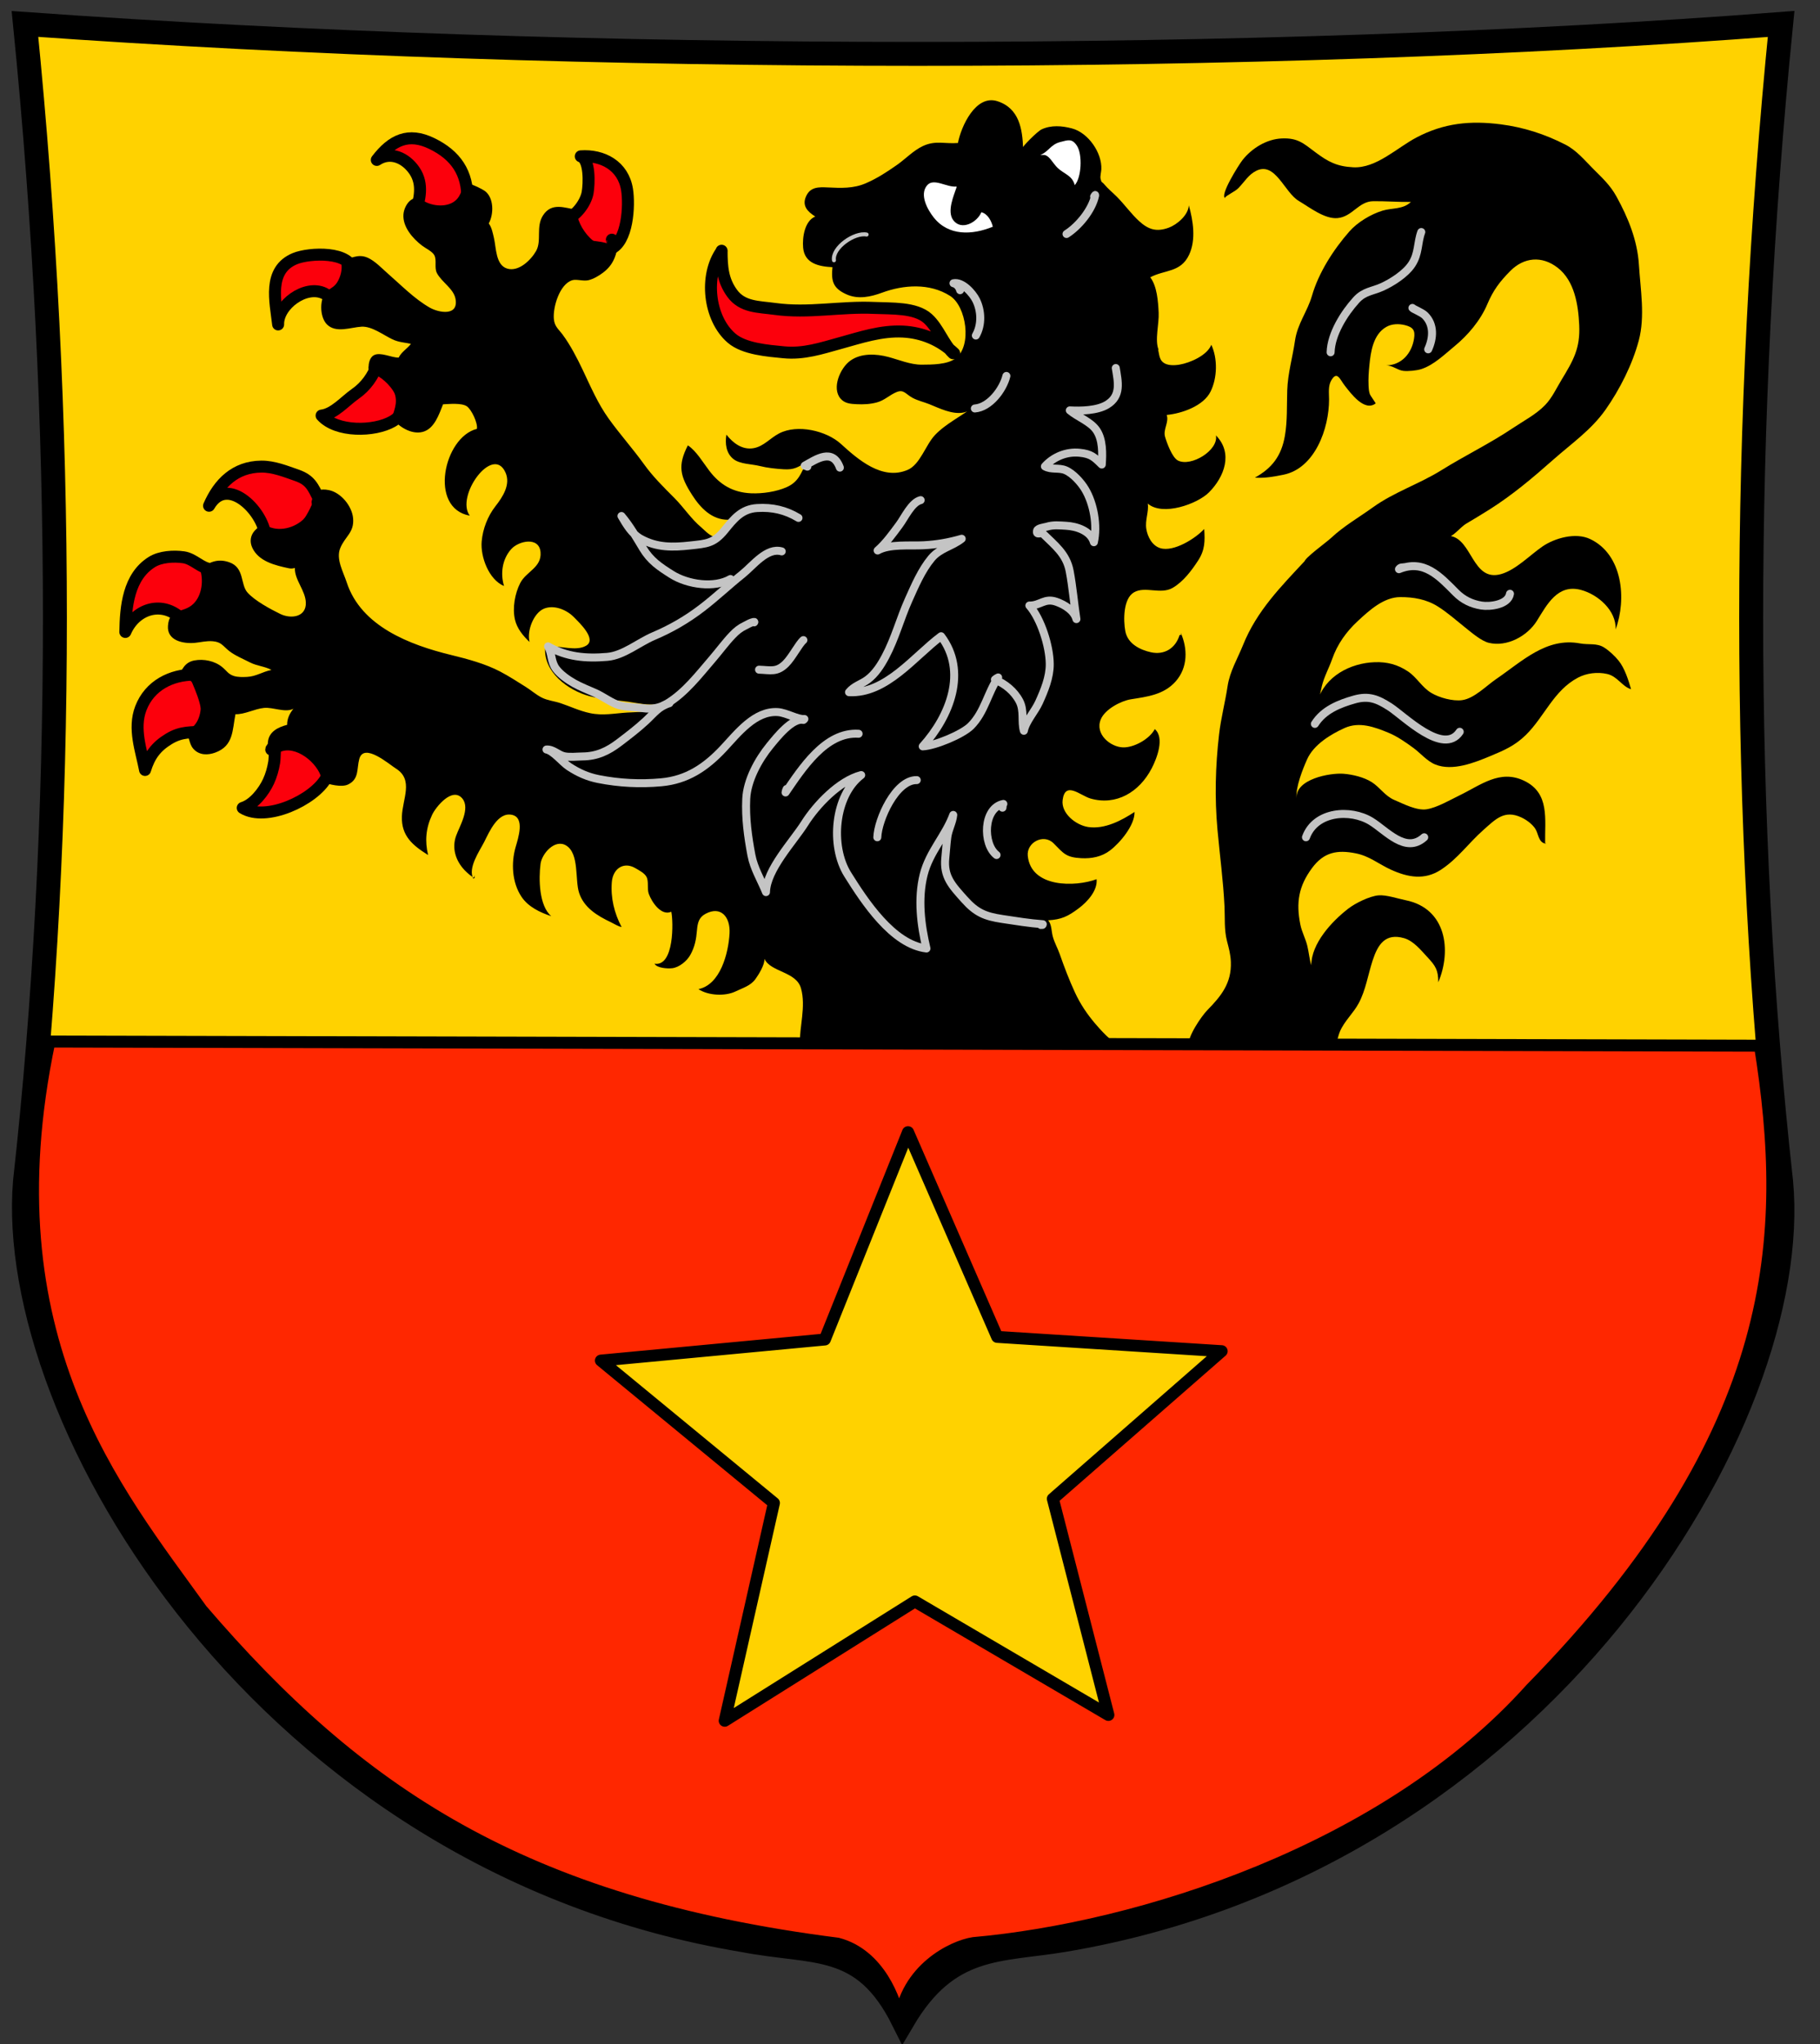
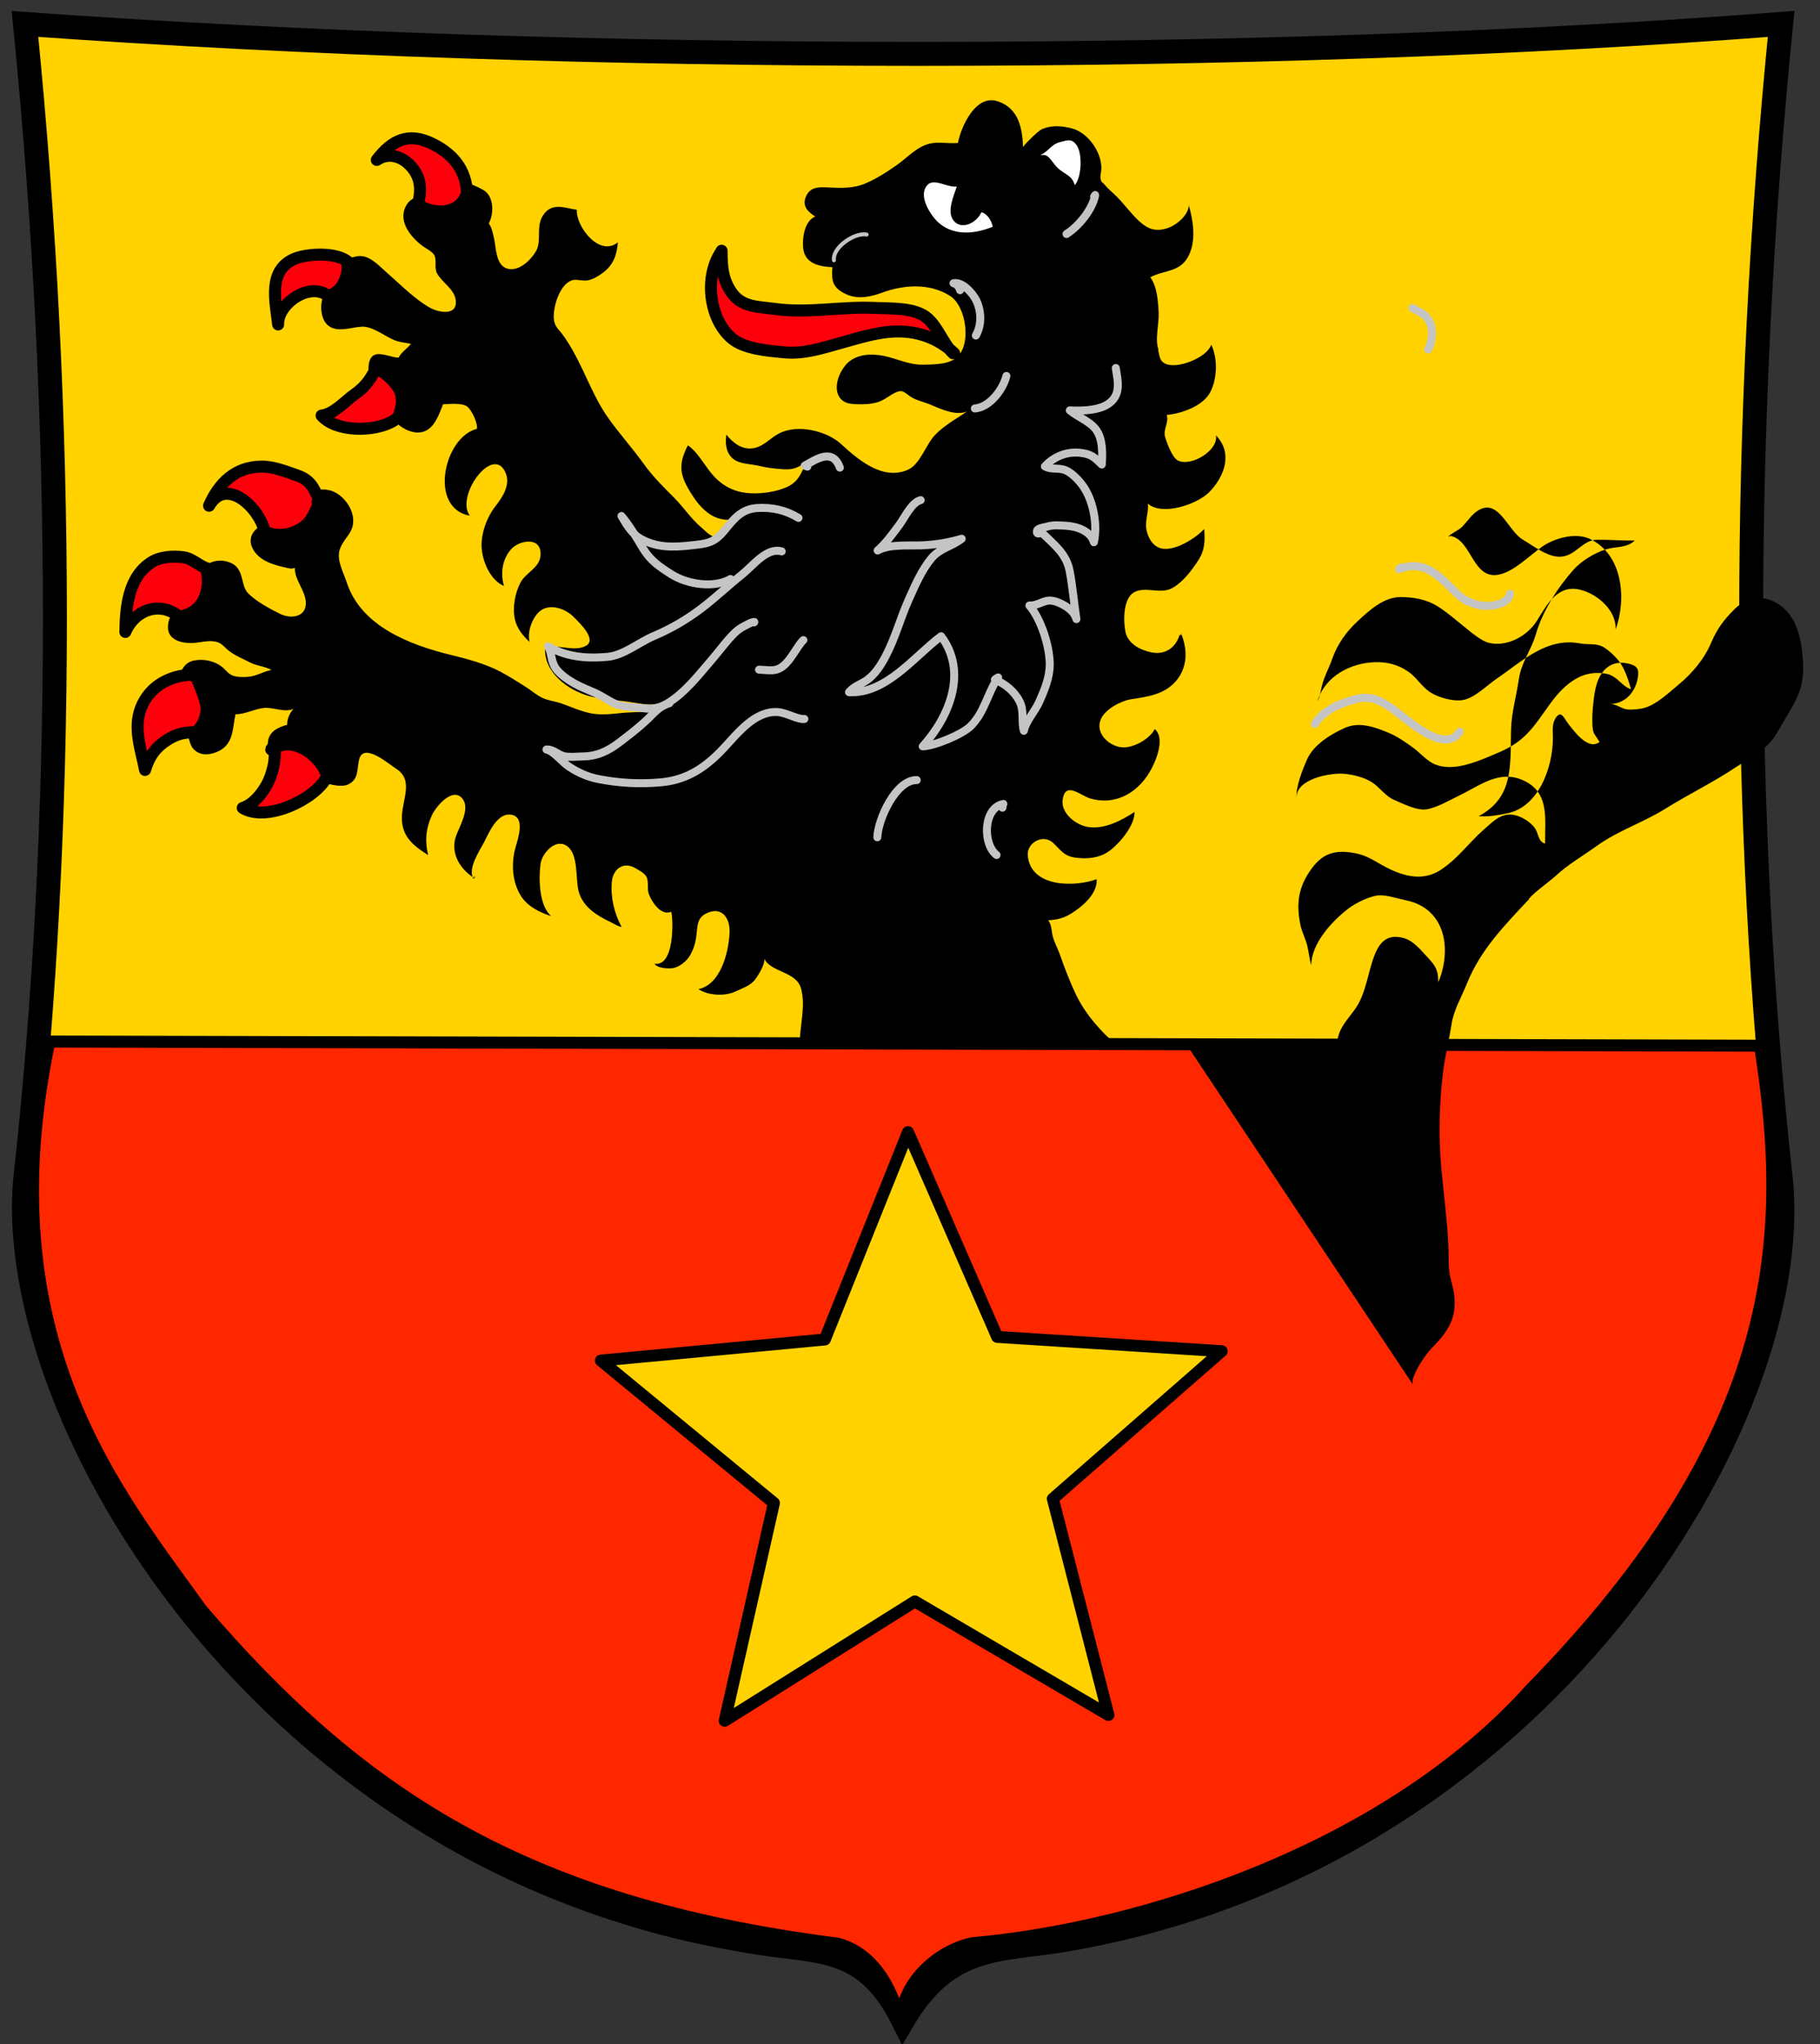
<svg xmlns="http://www.w3.org/2000/svg" space="preserve" height="512" viewBox="0 0 456 512" width="456" version="1.1" overflow="visible" enable-background="new 0 0 450.485 485.249">
  <rect x="0" y="0" width="456" height="512" fill="#333333" stroke="none" />
  <namedview bordercolor="#666666" window-y="-4" window-x="-4" pagecolor="#ffffff" document-units="px" cy="250" current-layer="layer1" height="500px" borderopacity="1.0" width="460px" guide-bbox="true" cx="230" window-height="1153" window-width="1600" showgrid="false" showguides="true" zoom="1.97" />
  <g transform="translate(-3.15,5.718)">
    <path stroke-linejoin="miter" d="m9.406,0.282c140,10,310,10,440,0-10,100-10,200,0,290,5.561,59.305-60,170-180,190-16.023,2.651-28.721,0.853-40,20-10-20-22.086-16.524-40-20-120-20-184.87-130.7-180-190,10-90,10-190,0-290z" stroke="#000" stroke-linecap="butt" stroke-miterlimit="4" stroke-dasharray="none" stroke-width="6" fill="#ffd200" />
    <g>
      <path d="m228.54,500.8c-0.906-5.478-5.148-16.934-15.51-19.655-79.15-10.05-120.36-38.14-159.36-83.61-21.224-29.57-53.767-68.01-38.146-142.36l428.59,1.04c7.503,47.236,5.823,96.622-57.397,161.14-36.497,40.698-98.403,60.002-139.66,63.649-5.154,0.768-17.042,6.533-18.519,19.802z" stroke="#000" stroke-miterlimit="4" stroke-dasharray="none" stroke-width="3" fill="#ff2700" />
      <path stroke-linejoin="round" d="m241.97,82.772c-2.438-2.276-3.688-6.293-6.364-8.704-3.122-2.813-9.171-2.458-13.377-2.654-8.413-0.393-16.487,1.42-24.95,0.248-4.072-0.564-8.104-0.373-10.679-3.903-2.37-3.25-2.655-6.551-2.655-10.666l-0.247,0.987c0.105-0.287,0.134-0.618,0.265-0.908-4.388,6.116-3.269,16.895,2.506,21.834,3.167,2.709,9.093,3.125,13.033,3.518,4.978,0.496,9.401-0.987,14.073-2.277,5.236-1.446,10.322-3.176,15.802-2.908,4.926,0.24,9.438,2.2,12.84,5.432h-0.247z" stroke="#000" stroke-linecap="round" stroke-width="3" fill="#fc000c" />
-       <path stroke-linejoin="round" d="m156.79,54.625c0-0.001-0.537-0.461-0.265-0.264,0.157,0.121,0.267,0.175,0.469,0.306,0.039,0.902-0.039,1.403-0.854,1.951,4.295-1.781,4.739-10.889,4.117-14.827-0.947-6.004-6.143-8.745-11.597-8.346,2.309,0.78,2.112,6.8,1.722,9.081-0.448,2.618-3.041,6.101-5.654,6.703,0.337,2.71,1.419,4.847,3.913,6.135,1.941,1.003,6.264,0.645,7.407,1.977" stroke="#000" stroke-linecap="round" stroke-width="3" fill="#fc000c" />
      <path stroke-linejoin="round" d="m120,44.749c-0.174-0.756,0.579-1.643,1.419-2.184,1.67,2.597-4.436,4.898-6.116,5.586-2.669,1.092-5.699,1.604-8.119-0.242,1.104-3.595,2.135-7.446-0.203-10.883-2.138-3.143-5.96-4.993-9.426-2.685,3.815-4.987,7.926-6.957,13.791-4.105,5.995,2.914,9.025,7.345,8.883,14.037,0.484-0.123,0.902-0.376,1.252-0.759" stroke="#000" stroke-linecap="round" stroke-width="3" fill="#fc000c" />
      <path stroke-linejoin="round" d="m91.602,62.279c-0.521-5.186-10.953-4.7-14.555-3.209-6.915,2.861-4.854,10.765-4.211,16.48-0.147-4.86,6.833-10.049,11.544-7.778,2.614,1.26,2.005,4.943,4.808,1.186,0.798-1.071,1.436-2.459,1.852-3.717,0.261-0.789,0.666-3.476,0.562-2.962" stroke="#000" stroke-linecap="round" stroke-width="3" fill="#fc000c" />
      <path stroke-linejoin="round" d="m102.22,88.205v-0.247" stroke="#000" stroke-linecap="round" stroke-width="3" fill="#fc000c" />
      <path stroke-linejoin="round" d="m97.774,85.489c-1.208,3.056-2.912,5.58-5.618,7.462-2.522,1.755-5.313,5.064-8.431,5.426,3.733,4.22,13.194,4.065,17.753,1.452,6.696-3.84-0.036-11.957-4.444-13.352" stroke="#000" stroke-linecap="round" stroke-width="3" fill="#fc000c" />
      <path stroke-linejoin="round" d="m82.713,120.06c0.16-0.297-0.023-0.523,0.389-0.734-1.544-3.085-2.179-4.797-5.574-5.981-2.806-0.979-5.838-2.213-8.889-2.186-6.584,0.061-10.665,4.189-13.111,9.809,4.702-8.091,14.207,2.028,14.136,8.186,4.428,1.207,7.226,0.668,10.086-2.919,1.857-2.33,3.214-5.371,3.951-7.655" stroke="#000" stroke-linecap="round" stroke-width="3" fill="#fc000c" />
      <path stroke-linejoin="round" d="m56.046,136.85c-2.519-0.171-4.304-2.604-6.914-2.976-2.505-0.357-5.776-0.151-7.908,1.173-5.919,3.677-6.571,11.237-6.673,17.53,2.433-5.672,8.852-7.871,13.661-3.684,6.17,5.373,7.959-8.57,8.081-11.797" stroke="#000" stroke-linecap="round" stroke-width="3" fill="#fc000c" />
      <path stroke-linejoin="round" d="m51.849,163.27c-5.791,0-11.203,2.709-13.401,8.395-1.986,5.14,0.117,10.631,1.042,15.482,1.097-3.562,2.726-5.812,5.952-7.773,3.168-1.925,5.577-1.633,9.333-1.819,1.32-5.612-0.821-9.779-2.927-14.778" stroke="#000" stroke-linecap="round" stroke-width="3" fill="#fc000c" />
      <path stroke-linejoin="round" d="m72.343,180.8c-0.416,0.534-0.295,3.206-0.5,4.445-0.276,1.668-0.735,3.277-1.414,4.753-1.173,2.549-3.675,5.809-6.462,6.659,5.801,3.599,17.834-1.946,20.919-7.517,4.826-8.712-7.968-13.118-13.604-7.421-0.109,0.076-0.167,0.181-0.174,0.315" stroke="#000" stroke-linecap="round" stroke-width="3" fill="#fc000c" />
      <path d="m259.49,31.487c-0.167-4.812-0.931-10.048-6.404-11.843-5.508-1.807-9.156,6.398-9.926,10.456-3.258,0.27-5.57-0.717-8.748,0.752-2.395,1.106-4.418,3.271-6.546,4.755-2.564,1.789-4.846,3.3-7.772,4.576-3.124,1.361-6.279,1.208-9.553,1.052-2.281-0.108-4.372-0.158-5.438,2.238-1.049,2.355,0.354,3.807,2.309,5.05-2.688,1.11-3.261,5.276-3.038,7.806,0.35,3.969,3.962,4.712,7.345,4.88-0.314,3.368,0.02,5.24,3.519,6.807,2.938,1.315,6.051,0.631,8.928-0.426,5.367-1.974,11.873-2.472,17.034,0.819,4.053,2.583,5.557,12.469,1.397,15.633-2.084,1.586-5.943,1.576-8.529,1.591-2.773,0.016-5.781-1.255-8.35-1.935-3.062-0.81-6.813-1.005-9.518,0.93-2.536,1.815-4.714,6.852-2.461,9.495,1.057,1.241,2.519,1.333,4.025,1.408,1.766,0.087,3.382,0.001,5.046-0.436,1.999-0.524,3.263-1.933,5.046-2.626,1.745-0.678,2.208,0.533,3.925,1.466,1.324,0.719,2.813,1.031,4.217,1.596,2.483,1,5.742,2.647,8.549,2.091,1.021-0.203,2.185-0.866,2.692-1.576-3.146,2.477-7.155,4.358-9.863,7.247-2.336,2.493-3.688,7.343-6.803,8.685-6.388,2.751-12.503-2.649-16.737-6.502-3.651-3.322-10.917-5-15.478-2.625-2.279,1.187-3.852,3.25-6.405,3.698-2.815,0.493-5.15-1.282-6.803-3.387-0.364,2.176-0.104,4.629,1.751,6.104,1.642,1.305,4.562,1.234,6.604,1.748,1.9,0.478,4.065,0.702,6.016,0.819,2.636,0.158,3.512-0.522,5.598-1.727-1.2,2.754-1.981,4.907-4.822,6.185-2.597,1.169-6.113,1.684-8.971,1.558-4.539-0.2-7.782-2.141-10.447-5.628-1.617-2.117-3.227-4.935-5.386-6.38-2.615,5.101-1.943,7.729,1.074,12.439,2.098,3.275,4.99,6.279,9.106,6.201-0.574,0.875-1.881,3.855-2.881,4.196-1.341,0.457-3.027-1.534-3.886-2.246-2.609-2.165-4.381-4.989-6.792-7.408-2.675-2.683-5.362-5.329-7.569-8.399-2.826-3.931-6.021-7.488-8.84-11.406-2.789-3.874-4.562-8.088-6.599-12.367-1.375-2.889-3.077-6.17-4.983-8.739-1.029-1.386-2.032-2.022-2.207-3.939-0.265-2.907,1.421-8.722,4.619-9.699,1.048-0.32,2.82,0.311,4.08-0.007,1.263-0.318,2.599-1.097,3.688-1.93,2.588-1.979,3.404-4.455,3.648-7.549-4.621,3.77-10.544-3.999-10.275-8.143-3.025-0.48-6.287-1.955-8.461,1.373-1.867,2.856-0.279,6.346-1.747,8.938-1.264,2.231-4.33,5.273-7.229,4.411-2.933-0.873-2.752-5.246-3.343-7.719-0.268-1.121-0.534-2.605-1.287-3.59,1.306-2.382,1.294-6.491-1-8.151-0.6-0.434-3.004-1.64-3.692-1.688-1.772-0.123-1.876,1.577-2.765,3.056-1.585,2.64-5.413,2.727-8.055,1.553-1.494-0.664-2.18-1.727-3.783-0.781-1.214,0.715-1.987,2.443-2.083,3.735-0.23,3.113,2.314,6.032,4.652,7.816,0.94,0.717,2.651,1.494,3.115,2.465,0.623,1.306-0.074,3.094,0.621,4.425,1.181,2.261,4.18,3.884,4.658,6.448,0.822,4.405-4.161,3.522-6.491,2.183-3.821-2.197-7.06-5.542-10.394-8.447-1.486-1.295-3.276-3.217-5.09-4.021-2.585-1.146-4.428,0.345-6.772,0.762,0.476,1.652,0.142,3.376-0.602,4.866-0.835,1.672-1.669,1.747-2.867,2.76-1.88,1.591-1.925,6.364,0,8.302,2.272,2.288,6.049,0.706,8.69,0.572,2.587-0.131,5.38,2.05,7.715,3.164,1.582,0.754,2.924,0.761,4.647,1.145-0.996,1.257-2.365,2.009-3.08,3.431-1.738,0.069-4.533-1.474-6.186-0.601-1.522,0.803-1.654,3.733-0.912,5.069,2.313-1.5,4.863,1.6,5.724,3.523,1.297,2.896,0.494,4.452-0.31,7.127,1.669,2.197,4.858,4.223,7.69,3.502,2.974-0.756,4.131-4.477,5.12-6.914,1.527-0.076,4.607-0.381,5.927,0.477,1.197,0.778,2.819,4.254,2.553,5.675-8.302,2.062-12.167,19.901-1.784,21.74-3.671-4.834,5.781-17.952,8.951-10.799,1.333,3.01-0.694,6.105-2.528,8.446-1.917,2.447-3.17,5.643-3.445,8.825-0.33,3.825,1.785,9.566,5.603,11.15-0.951-3.111-0.47-6.714,1.805-9.247,1.891-2.104,7.01-3.167,7.341,0.771,0.325,3.875-3.599,4.807-5.099,7.753-1.314,2.581-1.983,6.214-1.311,9.142,0.514,2.238,2.051,4.086,3.664,5.598-0.734-2.783,1.031-7.334,3.672-8.369,2.498-0.978,5.613,0.287,7.461,2.179,1.395,1.428,5.785,5.543,3.019,7.136-2.542,1.464-6.474-0.06-9.077,0.238-0.355,0.041-0.812-0.099-1.136-0.164-0.755,6.421,5.755,11.13,11.033,12.542,3.109,0.832,6.48,0.965,9.703,1.402,2.769,0.375,6.661,1.413,9.249,0.029-3.119,2.853-5.414,2.429-9.491,2.688-3.173,0.202-6.079,0.826-9.266,0.151-2.684-0.568-4.792-1.617-7.36-2.485-1.608-0.543-3.229-0.66-4.716-1.397-1.415-0.702-2.688-1.84-4.033-2.684-2.108-1.323-4.256-2.717-6.447-3.865-3.716-1.949-8.179-3.143-12.227-4.129-10.39-2.53-22.592-7.169-26.199-18.195-0.859-2.628-2.708-5.814-1.655-8.495,1.198-3.05,3.597-3.933,3.25-7.613-0.285-3.023-3.034-6.369-6.016-6.997-4.788-1.008-3.363,2.994-5.192,5.842-1.94,3.022-6.136,4.609-9.363,3.526-1.656-0.555-2.595-0.861-4.07,0.771-1.092,1.209-1.306,2.759-0.636,4.237,1.602,3.535,5.894,4.484,9.169,5.191,0.495,0.106,1.048,0.081,1.523-0.079-0.097,2.996,2.634,5.601,2.746,8.661,0.135,3.678-3.729,4.166-6.404,2.863-2.531-1.233-6.371-3.317-8.194-5.343-1.871-2.079-0.697-6.26-4.615-7.616-3.001-1.039-4.984,0.088-7.345,1.59,0.988,2.805,0.591,6.693-1.631,8.845-2.516,2.437-6.01,0.935-6.355,5.482-0.281,3.7,3.746,4.566,6.797,4.274,1.425-0.137,2.852-0.534,4.459-0.393,2.188,0.192,2.513,1.216,4.128,2.474,1.483,1.154,3.455,1.943,5.139,2.814,1.78,0.921,3.775,0.985,5.414,1.898-2.253,0.437-3.803,1.627-6.142,1.741-1.071,0.052-2.302,0.083-3.299-0.237-1.38-0.443-1.717-1.224-2.868-2.188-1.884-1.578-4.656-2.145-7.034-1.693-2.285,0.434-3.246,2.228-3.858,4.273,6.177-0.661,7.826,11.925,1.402,13.468,1.393,1.211,0.993,3.033,2.256,4.426,1.485,1.639,3.64,1.567,5.434,0.917,4.663-1.692,4.281-5.674,5.085-9.621,2.293,0.084,4.756-1.335,7.156-1.576,2.249-0.226,5.294,1.268,7.351,0.218-0.942,1.188-1.58,2.478-1.562,4.018-2.26,0.582-4.577,1.712-4.813,4.308-0.095,1.042-0.239,1.743,0.724,2.556,1.266,1.07,1.359,0.155,2.954-0.291,4.039-1.129,9.58,3.688,9.931,7.783,1.767,0.533,4.821,1.411,6.522,0.566,2.762-1.372,2.097-3.93,2.756-6.36,1.145-4.217,7.44,1.299,9.201,2.409,4.472,2.817,1.628,7.568,1.477,11.958-0.17,4.917,2.723,7.277,6.564,9.684-0.837-3.487-0.569-6.732,1.005-10.072,0.949-2.014,5.08-7.084,7.574-4.081,2.039,2.456-0.668,6.882-1.557,9.331-1.109,3.059-0.151,6.264,2.188,8.685,0.706,0.73,1.626,1.496,2.469,1.979v-0.776c-0.083,0.318-0.15,0.616-0.334,0.912-1.47-2.72,1.518-6.911,2.716-9.262,1.254-2.462,3.373-7.533,6.934-6.788,3.314,0.694,1.591,5.802,0.928,8.108-1.122,3.9-0.931,8.765,1.449,12.377,1.707,2.591,4.716,3.989,7.495,4.909-3.074-2.582-3.19-9.328-2.691-13.125,0.334-2.539,3.614-6.347,6.452-4.56,3.29,2.073,2.136,8.595,3.208,11.842,1.242,3.761,4.589,5.75,8.004,7.375,0.83,0.395,1.754,1.015,2.645,1.188-1.836-3.478-2.765-7.297-2.455-11.237,0.269-3.417,2.983-5.216,5.866-3.537,0.91,0.53,2.314,1.24,2.819,2.189,0.632,1.19,0.107,2.945,0.579,4.264,0.736,2.061,3.123,5.625,5.641,4.483,0.541,2.447,0.737,13.828-4.205,13.018,0.567,1.072,3.157,1.279,4.438,1.13,1.718-0.2,3.649-1.757,4.507-3.285,1.171-2.087,1.502-3.961,1.693-6.23,0.153-1.811,0.461-3.212,2.145-4.113,3.869-2.07,6.251,0.824,6.017,4.935-0.282,4.941-2.298,12.815-7.791,13.934,2.417,1.63,6.683,1.841,9.29,0.577,1.775-0.859,3.756-1.405,4.958-3.059,0.838-1.153,2.39-3.638,2.277-5.116,1.568,3.385,7.977,3.139,9.168,7.403,1.292,4.623-0.443,9.658-0.285,14.152-0.213-0.218-0.26-0.588-0.344-0.955l80.54,0.367-0.389,0.215c-1.108,0.457-4.88-3.839-5.778-4.899-2.073-2.447-3.746-4.904-5.133-7.909-1.454-3.149-2.652-6.31-3.79-9.558-0.531-1.518-1.345-2.898-1.752-4.454-0.351-1.341-0.231-2.883-1.14-4.004,3.338-0.198,4.949-0.979,7.651-3.003,2.076-1.555,4.768-4.394,4.479-7.292-5.372,1.982-16.422,2.167-17.243-5.847-0.343-3.34,3.948-5.663,6.453-3.158,2.508,2.508,3.052,3.535,6.938,3.74,2.63,0.139,5.142-0.36,7.219-1.937,2.486-1.887,6.235-6.321,6.139-9.64-3.271,2.153-7.499,4.374-11.6,3.77-3.063-0.451-6.834-3.412-6.415-6.749,0.615-4.905,4.453-1.115,6.986-0.388,6.429,1.846,12.227-1.583,15.336-7.57,1.264-2.434,3.312-7.641,0.769-9.819-1.317,2.492-5.19,4.653-7.959,4.578-3.161-0.086-7.081-3.313-5.584-6.989,1.054-2.589,5.111-4.664,7.53-5.052,4.042-0.649,8.231-1.103,11.217-4.453,3.149-3.534,3.026-8.327,1.292-12.226,0.049,0.191,0.084,0.385,0.105,0.581h-0.388c-1.048,3.425-3.903,5.039-7.181,4.313-2.623-0.58-5.812-2.06-6.414-5.283-0.516-2.756-0.525-8.145,2.148-9.713,2.822-1.655,6.676,0.63,9.733-1.146,2.636-1.532,4.729-4.324,6.37-6.85,1.691-2.602,1.729-4.824,1.514-7.888-2.121,2.333-7.648,5.852-11.023,4.798-2.054-0.642-3.177-2.888-3.483-4.818-0.354-2.232,0.679-4.279,0.365-6.342,3.71,3.233,12.449,0.108,15.355-2.823,3.855-3.888,6.082-9.831,1.727-14.25,0.689,3.726-6.21,7.933-9.504,6.298-1.472-0.73-2.834-4.521-3.252-5.982-0.523-1.834,1.056-3.64,0.413-5.444,3.794-0.361,9.22-2.238,10.999-5.861,1.71-3.479,1.784-8.281,0.188-11.716-1.058,2.688-5.349,4.53-7.967,4.972-1.243,0.21-3.045,0.299-4.113-0.566-1.221-0.99-0.893-2.643-1.514-3.837,0.008,0.176,0.011,0.352,0.01,0.528l0.388,0.195c-1.035-2.409,0.136-6.545,0-9.316-0.139-2.832-0.386-6.618-2.104-8.878,3.605-1.938,7.605-1.138,9.722-5.628,1.791-3.799,1.019-8.556-0.059-12.4-0.132,2.496-3.011,4.862-5.035,5.603-3.08,1.127-5.104,0.448-7.37-1.601-2.041-1.845-3.643-4.167-5.671-6.196-1.039-1.039-2.202-1.969-3.11-3.071-0.622-0.754-0.668-0.26-0.928-1.401-0.139-0.611,0.154-1.64,0.189-2.329,0.217-4.147-3.275-9.201-7.37-10.275-2.504-0.657-5.173-0.87-7.568,0.232-1.116,0.513-5.092,4.54-4.853,4.804h0.195z" />
-       <path d="m300.63,256.22,37.397-0.701-0.136,0.701c-0.083,0.195,0.499-2.468,1.014-3.645,1.128-2.575,3.314-4.483,4.662-6.986,1.775-3.298,2.329-7.15,3.494-10.716,1.289-3.941,3.148-6.969,7.913-5.58,2.357,0.687,4.226,3.045,5.822,4.754,2.065,2.211,2.711,3.253,2.714,6.286,3.386-7.993,2.015-18.497-8.163-20.551-1.942-0.392-4.914-1.402-6.835-1.222-2.228,0.209-5.732,1.925-7.511,3.295-4.215,3.245-9.269,8.741-9.321,14.213-0.367-1.085-0.617-3.322-0.97-4.803-0.439-1.848-1.382-3.514-1.756-5.37-1.119-5.556-0.422-9.651,2.921-14.168,2.95-3.988,6.286-4.639,11.018-3.681,3.391,0.686,5.67,2.67,8.729,4.07,4.251,1.945,8.462,2.696,12.517,0.048,4.259-2.781,6.877-6.615,10.626-9.941,3.141-2.787,5.313-5.128,9.51-3.207,1.277,0.584,2.744,1.644,3.536,2.851,0.794,1.209,0.771,3.393,2.499,3.719,0.22-0.27,0.148-0.119-0.019-0.021l0.194-0.193c-0.133,0.083,0.009,0.48-0.204,0.222-0.107-6.079,1.229-12.651-5.277-15.747-6.085-2.895-10.845,1.092-16.206,3.686-2.389,1.156-5.578,3.046-8.199,3.465-2.481,0.396-5.884-1.383-8.113-2.338-2.349-1.006-3.609-3.175-5.656-4.469-1.958-1.237-4.784-1.909-7.045-2.091-3.409-0.273-12.102,1.334-11.79,6.151-0.253-2.792,1.535-7.277,2.663-9.794,1.633-3.642,5.864-6.233,9.374-7.812,3.694-1.661,7.479-0.273,11.058,1.208,2.157,0.893,4.337,2.419,6.21,3.794,1.766,1.297,3.408,3.311,5.478,4.141,4.317,1.731,9.786-0.462,13.745-2.109,3.472-1.443,6.194-2.603,8.956-5.322,4.639-4.567,6.919-11.09,13.013-14.322,2.166-1.149,4.896-1.484,7.322-0.933,2.621,0.595,3.713,3.132,5.996,3.819-0.658-2.274-1.568-5.224-3.124-7.157-0.95-1.18-2.369-2.5-3.638-3.298-1.857-1.168-3.856-0.61-6.021-1.014-8.437-1.577-14.488,4.473-21.005,8.922-2.516,1.718-5.521,4.88-8.544,5.288-2.347,0.316-5.682-0.612-7.677-1.79-2.397-1.415-3.622-3.887-5.86-5.39-2.577-1.732-5.229-2.438-8.351-2.329-6.09,0.213-12.507,3.499-14.374,9.848,0.685-1.261,0.808-2.541,1.13-3.871,0.57-2.354,1.777-4.486,2.575-6.757,1.313-3.741,3.517-6.827,6.438-9.539,2.883-2.675,6.488-5.978,10.635-5.987,3.313-0.007,6.53,0.543,9.38,2.333,2.407,1.512,4.662,3.509,6.879,5.283,1.615,1.292,4.035,3.382,5.915,3.838,4.595,1.115,9.688-1.731,12.031-5.478,2.543-4.067,5.188-9.333,11.068-7.772,4.214,1.12,8.893,5.141,8.675,9.892,2.789-7.574,1.807-18.776-6.4-22.647-3.629-1.711-8.876-0.254-12.027,1.941-3.079,2.145-6.598,5.799-10.242,6.84-7.265,2.074-7.204-8.789-12.853-9.558l-0.194,0.195c1.179-0.206,2.887-2.433,4.271-3.256,1.961-1.167,3.897-2.322,5.813-3.532,5.75-3.632,10.862-7.942,15.917-12.419,4.62-4.093,9.626-7.527,13.204-12.621,3.543-5.045,6.704-11.281,8.306-17.277,1.632-6.109,0.427-12.812,0.043-19.015-0.378-6.082-2.696-11.784-5.622-17.083-1.596-2.89-3.572-4.662-5.837-6.938-2.192-2.202-4.163-4.628-6.982-6.073-5.119-2.624-10.489-4.344-16.152-5.07-7.654-0.981-14.258-0.334-21.143,3.294-4.93,2.598-10.072,7.754-15.832,7.461-4.103-0.208-6.293-1.364-9.516-3.779-2.967-2.223-4.388-3.617-8.388-3.445-3.768,0.162-7.48,2.413-9.855,5.424-0.908,1.152-5.82,8.942-4.313,9.52h-0.194c0.51-0.752,2.561-1.551,3.494-2.514,1.528-1.577,2.508-3.352,4.454-4.322,4.799-2.39,7.036,5.406,10.692,7.564,2.692,1.589,6.458,4.578,9.684,4.279,3.736-0.347,5.244-4.183,8.938-4.231,3.083-0.04,6.263,0.234,9.44,0.185-1.967,1.924-4.735,1.454-7.111,2.183-2.979,0.915-6.307,2.939-8.302,5.211-4.016,4.573-7.714,10.358-9.368,16.098-1.144,3.966-3.642,6.984-4.255,11.256-0.602,4.186-1.802,8.115-1.946,12.467-0.127,3.816,0.059,7.616-0.583,11.351-0.875,5.096-3.264,8.128-7.52,10.493,2.524,0.171,4.739-0.248,7.133-0.727,7.914-1.584,11.466-11.605,11.45-18.878-0.004-1.668-0.274-3.371,0.583-4.81,1.452-2.438,2.142-0.172,3.346,1.359,1.458,1.854,4.916,6.643,7.744,4.463-0.02-0.048-0.039-0.097-0.059-0.145,0.011-0.048-1.274-1.834-1.382-2.14-0.259-0.729-0.295-1.362-0.335-2.178-0.085-1.714,0.04-3.437,0.205-5.089,0.335-3.358,0.919-7.713,4.248-9.618,1.378-0.788,3.139-0.821,4.668-0.44,2.061,0.513,2.588,1.328,2.285,3.319-0.559,3.681-3.049,6.712-7.078,6.782,1.669-0.063,2.873,1.189,4.4,1.358,1.201,0.132,3.313-0.069,4.468-0.441,3.159-1.02,5.869-3.702,8.395-5.779,3.314-2.727,6.442-6.413,8.156-10.468,1.477-3.496,3.114-5.665,5.769-8.342,3.387-3.416,7.883-3.884,11.843-0.823,4.275,3.304,5.183,9.345,5.42,14.404,0.272,5.823-1.471,8.815-4.454,13.731-1.305,2.15-2.336,4.454-4.071,6.259-2.275,2.368-5.442,3.998-8.16,5.826-5.701,3.835-11.961,6.845-17.85,10.519-5.488,3.423-11.859,5.479-17.136,9.282-3.49,2.516-7.325,4.708-10.412,7.606-1.414,1.328-6.926,5.196-6.804,6.163l0.194-0.389c-6.045,6.489-12.099,12.575-15.526,21.101-1.392,3.46-3.322,6.619-3.881,10.334-0.604,4.025-1.667,8.009-2.135,12.076-0.925,8.045-1.123,15.87-0.399,23.876,0.579,6.405,1.448,12.757,1.758,19.166,0.145,2.982-0.113,5.85,0.63,8.737,0.466,1.812,0.898,3.314,0.966,5.24,0.186,5.246-2.365,8.458-5.865,12.022-1.544,1.572-5.209,6.96-4.658,8.938" />
+       <path d="m300.63,256.22,37.397-0.701-0.136,0.701c-0.083,0.195,0.499-2.468,1.014-3.645,1.128-2.575,3.314-4.483,4.662-6.986,1.775-3.298,2.329-7.15,3.494-10.716,1.289-3.941,3.148-6.969,7.913-5.58,2.357,0.687,4.226,3.045,5.822,4.754,2.065,2.211,2.711,3.253,2.714,6.286,3.386-7.993,2.015-18.497-8.163-20.551-1.942-0.392-4.914-1.402-6.835-1.222-2.228,0.209-5.732,1.925-7.511,3.295-4.215,3.245-9.269,8.741-9.321,14.213-0.367-1.085-0.617-3.322-0.97-4.803-0.439-1.848-1.382-3.514-1.756-5.37-1.119-5.556-0.422-9.651,2.921-14.168,2.95-3.988,6.286-4.639,11.018-3.681,3.391,0.686,5.67,2.67,8.729,4.07,4.251,1.945,8.462,2.696,12.517,0.048,4.259-2.781,6.877-6.615,10.626-9.941,3.141-2.787,5.313-5.128,9.51-3.207,1.277,0.584,2.744,1.644,3.536,2.851,0.794,1.209,0.771,3.393,2.499,3.719,0.22-0.27,0.148-0.119-0.019-0.021l0.194-0.193c-0.133,0.083,0.009,0.48-0.204,0.222-0.107-6.079,1.229-12.651-5.277-15.747-6.085-2.895-10.845,1.092-16.206,3.686-2.389,1.156-5.578,3.046-8.199,3.465-2.481,0.396-5.884-1.383-8.113-2.338-2.349-1.006-3.609-3.175-5.656-4.469-1.958-1.237-4.784-1.909-7.045-2.091-3.409-0.273-12.102,1.334-11.79,6.151-0.253-2.792,1.535-7.277,2.663-9.794,1.633-3.642,5.864-6.233,9.374-7.812,3.694-1.661,7.479-0.273,11.058,1.208,2.157,0.893,4.337,2.419,6.21,3.794,1.766,1.297,3.408,3.311,5.478,4.141,4.317,1.731,9.786-0.462,13.745-2.109,3.472-1.443,6.194-2.603,8.956-5.322,4.639-4.567,6.919-11.09,13.013-14.322,2.166-1.149,4.896-1.484,7.322-0.933,2.621,0.595,3.713,3.132,5.996,3.819-0.658-2.274-1.568-5.224-3.124-7.157-0.95-1.18-2.369-2.5-3.638-3.298-1.857-1.168-3.856-0.61-6.021-1.014-8.437-1.577-14.488,4.473-21.005,8.922-2.516,1.718-5.521,4.88-8.544,5.288-2.347,0.316-5.682-0.612-7.677-1.79-2.397-1.415-3.622-3.887-5.86-5.39-2.577-1.732-5.229-2.438-8.351-2.329-6.09,0.213-12.507,3.499-14.374,9.848,0.685-1.261,0.808-2.541,1.13-3.871,0.57-2.354,1.777-4.486,2.575-6.757,1.313-3.741,3.517-6.827,6.438-9.539,2.883-2.675,6.488-5.978,10.635-5.987,3.313-0.007,6.53,0.543,9.38,2.333,2.407,1.512,4.662,3.509,6.879,5.283,1.615,1.292,4.035,3.382,5.915,3.838,4.595,1.115,9.688-1.731,12.031-5.478,2.543-4.067,5.188-9.333,11.068-7.772,4.214,1.12,8.893,5.141,8.675,9.892,2.789-7.574,1.807-18.776-6.4-22.647-3.629-1.711-8.876-0.254-12.027,1.941-3.079,2.145-6.598,5.799-10.242,6.84-7.265,2.074-7.204-8.789-12.853-9.558l-0.194,0.195h-0.194c0.51-0.752,2.561-1.551,3.494-2.514,1.528-1.577,2.508-3.352,4.454-4.322,4.799-2.39,7.036,5.406,10.692,7.564,2.692,1.589,6.458,4.578,9.684,4.279,3.736-0.347,5.244-4.183,8.938-4.231,3.083-0.04,6.263,0.234,9.44,0.185-1.967,1.924-4.735,1.454-7.111,2.183-2.979,0.915-6.307,2.939-8.302,5.211-4.016,4.573-7.714,10.358-9.368,16.098-1.144,3.966-3.642,6.984-4.255,11.256-0.602,4.186-1.802,8.115-1.946,12.467-0.127,3.816,0.059,7.616-0.583,11.351-0.875,5.096-3.264,8.128-7.52,10.493,2.524,0.171,4.739-0.248,7.133-0.727,7.914-1.584,11.466-11.605,11.45-18.878-0.004-1.668-0.274-3.371,0.583-4.81,1.452-2.438,2.142-0.172,3.346,1.359,1.458,1.854,4.916,6.643,7.744,4.463-0.02-0.048-0.039-0.097-0.059-0.145,0.011-0.048-1.274-1.834-1.382-2.14-0.259-0.729-0.295-1.362-0.335-2.178-0.085-1.714,0.04-3.437,0.205-5.089,0.335-3.358,0.919-7.713,4.248-9.618,1.378-0.788,3.139-0.821,4.668-0.44,2.061,0.513,2.588,1.328,2.285,3.319-0.559,3.681-3.049,6.712-7.078,6.782,1.669-0.063,2.873,1.189,4.4,1.358,1.201,0.132,3.313-0.069,4.468-0.441,3.159-1.02,5.869-3.702,8.395-5.779,3.314-2.727,6.442-6.413,8.156-10.468,1.477-3.496,3.114-5.665,5.769-8.342,3.387-3.416,7.883-3.884,11.843-0.823,4.275,3.304,5.183,9.345,5.42,14.404,0.272,5.823-1.471,8.815-4.454,13.731-1.305,2.15-2.336,4.454-4.071,6.259-2.275,2.368-5.442,3.998-8.16,5.826-5.701,3.835-11.961,6.845-17.85,10.519-5.488,3.423-11.859,5.479-17.136,9.282-3.49,2.516-7.325,4.708-10.412,7.606-1.414,1.328-6.926,5.196-6.804,6.163l0.194-0.389c-6.045,6.489-12.099,12.575-15.526,21.101-1.392,3.46-3.322,6.619-3.881,10.334-0.604,4.025-1.667,8.009-2.135,12.076-0.925,8.045-1.123,15.87-0.399,23.876,0.579,6.405,1.448,12.757,1.758,19.166,0.145,2.982-0.113,5.85,0.63,8.737,0.466,1.812,0.898,3.314,0.966,5.24,0.186,5.246-2.365,8.458-5.865,12.022-1.544,1.572-5.209,6.96-4.658,8.938" />
      <path stroke-linejoin="round" d="m212.1,59.481c-0.465-3.18,5.169-7.05,8.184-6.445" stroke="#c4c4c4" stroke-linecap="round" fill="none" />
      <path stroke-linejoin="round" d="m243.7,66.971c-0.16-0.684-0.75-1.544-1.653-1.741,2.227-0.442,4.805,2.5,5.658,4.21,1.309,2.62,1.5,6.153-0.055,8.889" stroke="#c4c4c4" stroke-linecap="round" stroke-width="2" fill="none" />
      <path stroke-linejoin="round" d="m247.4,96.601c3.737-0.296,7.077-4.777,7.901-8.148" stroke="#c4c4c4" stroke-linecap="round" stroke-width="2" fill="none" />
      <path stroke-linejoin="round" d="m277.28,43.514c0.119-0.06,0.282-0.612,0.258-0.282-0.757,3.636-4.079,7.691-7.172,9.665" stroke="#c4c4c4" stroke-linecap="round" stroke-width="2" fill="none" />
      <path stroke-linejoin="round" d="m233.82,119.56c-2.296,0.568-3.987,4.371-5.378,6.233-1.586,2.125-3.313,4.568-5.399,6.383,2.923-1.695,8.154-1.132,11.518-1.313,3.376-0.182,6.369-0.711,9.544-1.63-2.428,1.936-5.468,2.351-7.581,4.889-2.47,2.965-4.145,6.9-5.729,10.431-2.095,4.673-3.347,9.584-5.809,14.217-1.108,2.086-2.519,4.298-4.444,5.74-1.557,1.165-3.396,1.586-4.671,3.161,9.341,0.484,16.376-9.042,23.072-14.018,6.654,8.822,2.22,20.035-4.604,27.584,3.023-0.123,9.956-2.991,12.078-5.129,3.446-3.473,4.22-8.369,6.823-12.133-0.302,0.141-0.566,0.303-0.814,0.523,2.569,1.093,4.85,2.92,6.159,5.432,1.245,2.388,0.425,5.135,1.094,7.406,0.487-2.421,2.752-4.825,3.784-7.11,1.362-3.018,2.725-6.273,2.702-9.624-0.029-4.386-2.164-11.273-5.105-14.641,2.759,0.053,3.779-2.01,6.834-0.915,1.978,0.709,4.382,2.145,4.951,4.315-0.617-4-0.933-8.013-1.688-12.018-0.816-4.333-3.779-6.494-6.721-9.407-0.414-0.41-1.731,0.592-1.449-0.729,0.138-0.645,1.904-0.837,2.383-0.981,1.773-0.533,3.141-0.342,4.931-0.242,2.552,0.142,6.113,1.252,6.92,4.117,0.915-4.131-0.006-9.637-2.223-13.313-1.01-1.674-3.008-3.92-4.876-4.711-1.689-0.714-3.551-0.06-5.172-0.969,2.124-2.384,5.387-3.75,8.683-3.414,2.899,0.295,3.664,1.074,5.57,2.95,0.187-2.723,0.28-6.268-1.366-8.635-1.489-2.142-4.652-3.25-6.646-4.932,2.782,0.159,6.839,0.064,9.295-1.402,3.671-2.191,2.774-5.752,2.222-9.204" stroke="#c4c4c4" stroke-linecap="round" stroke-width="2" fill="none" />
      <path stroke-linejoin="round" d="m205.43,111.17c-0.268-0.086-0.363-0.228-0.66-0.241,2.888-1.615,6.98-4.505,8.808,0.487" stroke="#c4c4c4" stroke-linecap="round" stroke-width="2" fill="none" />
      <path stroke-linejoin="round" d="m203.21,124.01c-3.218-1.938-6.514-2.707-10.371-2.469-3.862,0.238-5.813,2.697-8.087,5.499-2.77,3.413-4.532,3.415-8.703,3.878-4.323,0.481-8.303,0.563-12.345-1.655-2.24-1.229-3.614-3.624-4.846-5.728,2.084,2.463,3.722,5.34,5.4,8.116,1.858,3.073,4.077,4.566,7.112,6.487,4.147,2.626,10.824,3.496,14.802,1.18" stroke="#c4c4c4" stroke-linecap="round" stroke-width="2" fill="none" />
      <path stroke-linejoin="round" d="m199.01,132.4c-3.715-1.091-7.154,3.55-9.877,5.728-3.464,2.769-6.548,5.714-10.067,8.415-3.873,2.972-7.776,5.219-12.167,7.084-3.705,1.574-7.524,4.845-11.593,5.192-5.486,0.469-10.214,0.003-14.843-2.629,1.029,1.816,0.682,3.813,1.992,5.593,1.06,1.44,2.977,2.776,4.513,3.642,1.683,0.948,3.58,1.669,5.376,2.469,1.825,0.813,4.147,2.542,5.913,3.037,1.684,0.472,4.228,0.496,5.939,0.741,2.306,0.331,4.282-0.045,6.173-1.192,4.464-2.707,7.926-7.242,11.309-11.178,1.674-1.947,3.23-4.087,4.975-5.914,1.017-1.065,1.92-1.79,3.209-2.401,0.478-0.227,1.079-0.598,1.551-0.753,0.954-0.312,0.72-0.132,0.685-0.056" stroke="#c4c4c4" stroke-linecap="round" stroke-width="2" fill="none" />
      <path stroke-linejoin="round" d="m170.86,170.43c-2.658,0.777-3.943,2.611-5.933,4.451-2.102,1.944-4.435,3.72-6.66,5.413-2.822,2.146-5.547,3.432-9.137,3.469-1.444,0.015-3.233,0.252-4.635-0.056-1.558-0.342-2.729-1.783-4.425-1.678,1.767,0.349,3.989,3.204,5.604,4.265,2.382,1.565,4.689,2.595,7.421,3.135,5.211,1.03,10.438,1.29,15.734,0.809,6.455-0.587,11.18-3.753,15.611-8.506,3.608-3.87,7.883-9.445,13.58-9.08,2.146,0.138,5.032,1.916,6.667,1.728" stroke="#c4c4c4" stroke-linecap="round" stroke-width="2" fill="none" />
      <path stroke-linejoin="round" d="m204.44,154.62c-1.198,1.039-2.805,4.316-4.438,5.926-2.229,2.198-3.746,1.591-6.673,1.482" stroke="#c4c4c4" stroke-linecap="round" stroke-width="2" fill="none" />
-       <path stroke-linejoin="round" d="m204.44,174.62c-2.796-0.603-6.737,4.415-8.382,6.42-2.923,3.562-5.716,8.686-5.938,13.333-0.228,4.788,0.419,9.461,1.289,14.087,0.635,3.381,2.415,6.189,3.661,9.283,0.133-5.677,6.821-12.657,9.685-17.202,2.907-4.613,8.649-10.69,14.167-12.111-6.721,5.09-7.851,17.77-3.377,24.908,4.186,6.678,11.24,17.521,19.729,18.528-1.394-5.861-2.227-12.4-0.704-18.486,1.434-5.729,5.521-9.778,7.413-14.969-0.191,1.906-1.219,3.595-1.48,5.537-0.24,1.784-0.317,3.44-0.507,5.24-0.496,4.707,1.729,6.962,4.758,10.363,2.973,3.337,5.15,4.274,9.576,4.933,3.402,0.506,6.6,1.047,10.091,1.302-0.058,0.365-0.246,0.051-0.475,0.192" stroke="#c4c4c4" stroke-linecap="round" stroke-width="2" fill="none" />
      <path stroke-linejoin="round" d="m254.32,196.6c0.084-0.38-0.018-0.628,0.222-0.943-5.096,1.003-5.216,10.088-1.703,12.795" stroke="#c4c4c4" stroke-linecap="round" stroke-width="2" fill="none" />
      <path stroke-linejoin="round" d="m232.84,189.69c-5.259-0.104-9.726,9.887-9.877,14.321" stroke="#c4c4c4" stroke-linecap="round" stroke-width="2" fill="none" />
-       <path stroke-linejoin="round" d="m218.27,178.08c-8.314-0.538-14.211,8.744-18.302,14.704,0.044-0.307,0.136-0.599,0.277-0.876" stroke="#c4c4c4" stroke-linecap="round" stroke-width="2" fill="none" />
-       <path stroke-linejoin="round" d="m330.36,204.01c2.372-6.533,11.151-7.148,16.289-4.012,3.853,2.352,8.684,8.242,13.341,4.012" stroke="#c4c4c4" stroke-linecap="round" stroke-width="2" fill="none" />
      <path stroke-linejoin="round" d="m332.59,175.61c2.226-3.509,6.12-5.041,9.876-6.111,3.613-1.03,5.832-0.113,8.883,1.846,3.553,2.281,13.474,12.356,17.537,6.241" stroke="#c4c4c4" stroke-linecap="round" stroke-width="2" fill="none" />
      <path stroke-linejoin="round" d="m355.06,136.35c-0.632,0.138-0.951-0.085-1.4,0.51,6.254-2.562,10.145,1.734,14.247,5.861,1.814,1.825,3.891,2.834,6.426,3.246,2.053,0.333,6.683-0.171,7.147-2.95" stroke="#c4c4c4" stroke-linecap="round" stroke-width="2" fill="none" />
-       <path stroke-linejoin="round" d="m359.25,52.404c-1.014,2.775-0.577,5.385-2.415,8.148-1.544,2.322-4.923,4.5-7.46,5.636-2.413,1.081-4.438,1.058-6.421,3.24-3.044,3.35-6.292,8.525-6.42,13.099" stroke="#c4c4c4" stroke-linecap="round" stroke-width="2" fill="none" />
      <path stroke-linejoin="round" d="m357.03,71.416c0.215,0.297,2.361,1.098,3.16,1.897,2.332,2.333,2.064,5.698,0.79,8.473" stroke="#c4c4c4" stroke-linecap="round" stroke-width="2" fill="none" />
      <path fill="#FFF" d="m242.8,40.997c-2.419,0.313-5.739-2.286-7.4-0.253-1.936,2.369,0.189,6.092,1.66,7.969,3.708,4.73,9.662,4.484,14.839,2.358-0.35-1.446-1.288-3.246-2.87-3.631-1.028,2.511-4.958,4.728-7.029,2.011-1.681-2.204,0.176-6.295,0.801-8.208" />
      <path fill="#FFF" d="m263.79,33.095c1.967-0.705,2.599-2.612,4.938-3.218,2.055-0.532,3.036-0.951,4.258,0.935,1.397,2.157,1.151,7.96-0.56,9.845-0.615-2.425-2.63-2.761-4.26-4.285-1.246-1.163-2.176-3.388-3.636-3.277" />
    </g>
  </g>
  <path stroke-linejoin="round" d="M209.94,366.01,158.15,351.2,121.39,390.57,119.47,336.74,70.672,313.94,121.27,295.48l6.602-53.458,33.191,42.423,52.882-10.24-30.09,44.676z" transform="matrix(1.012,0.262,-0.265,1.004,162.235,7.096)" stroke="#000" stroke-linecap="round" stroke-miterlimit="4" stroke-dasharray="none" stroke-width="2.879" fill="#ffd200" />
</svg>